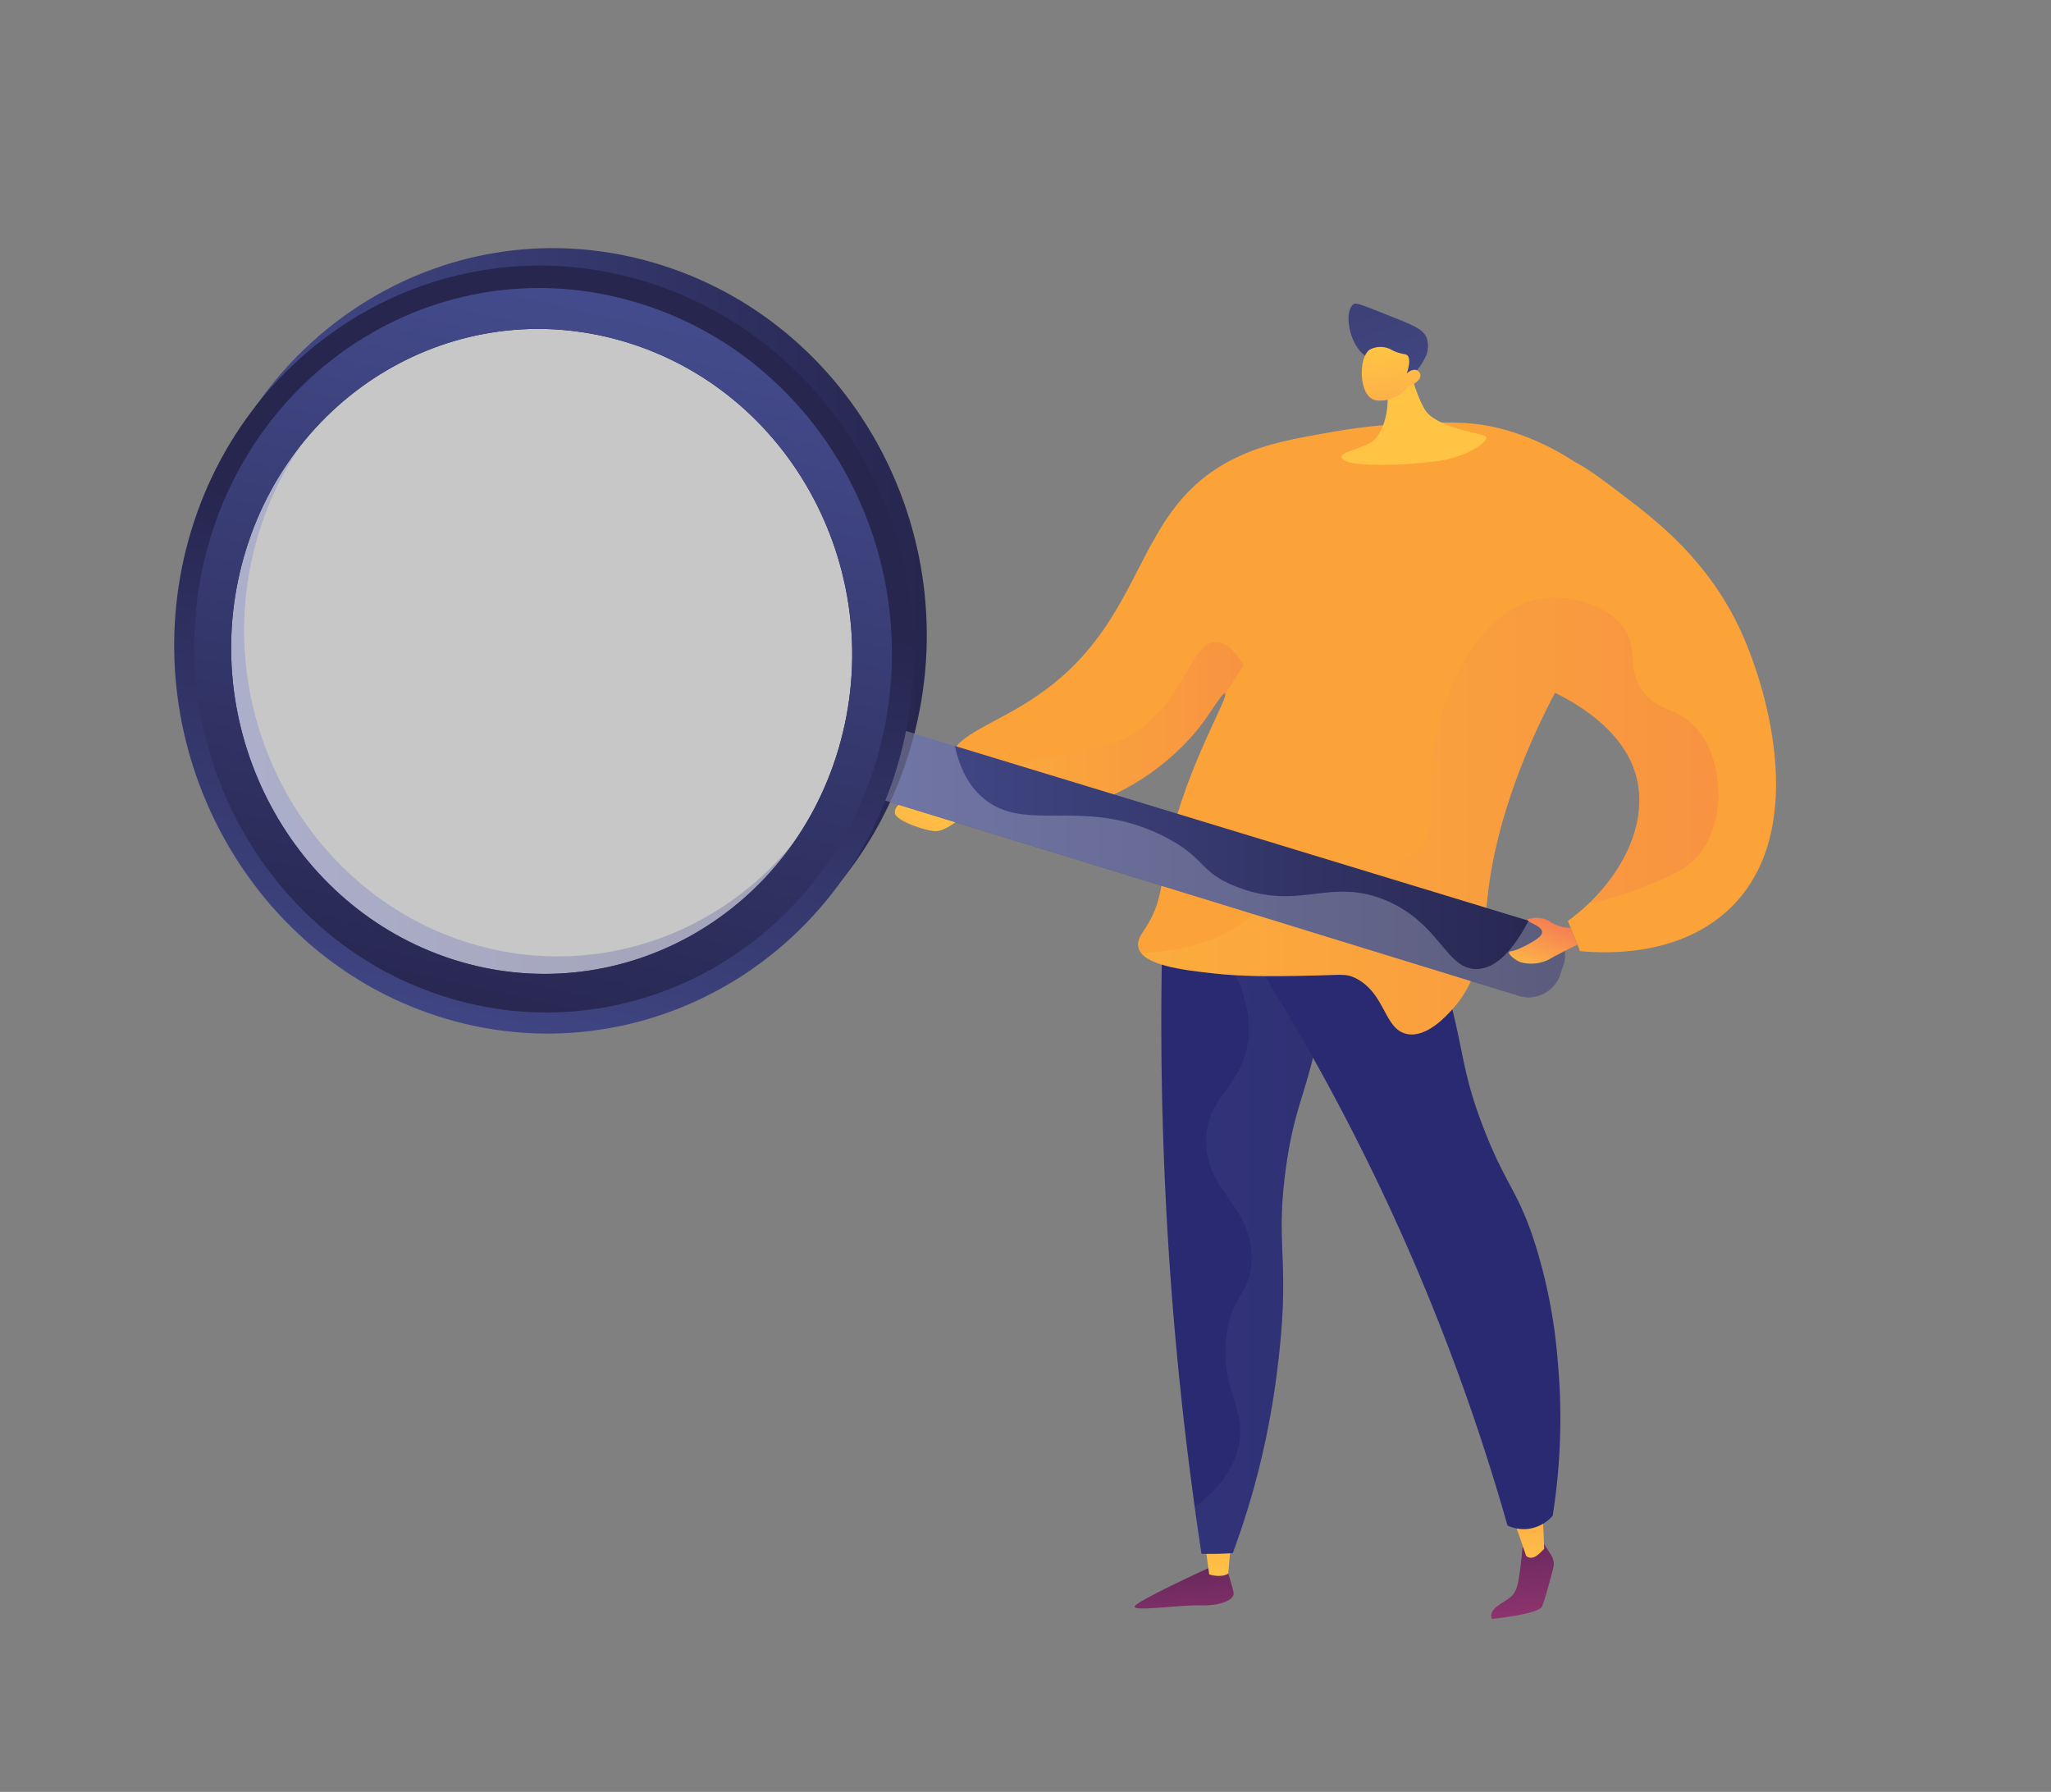
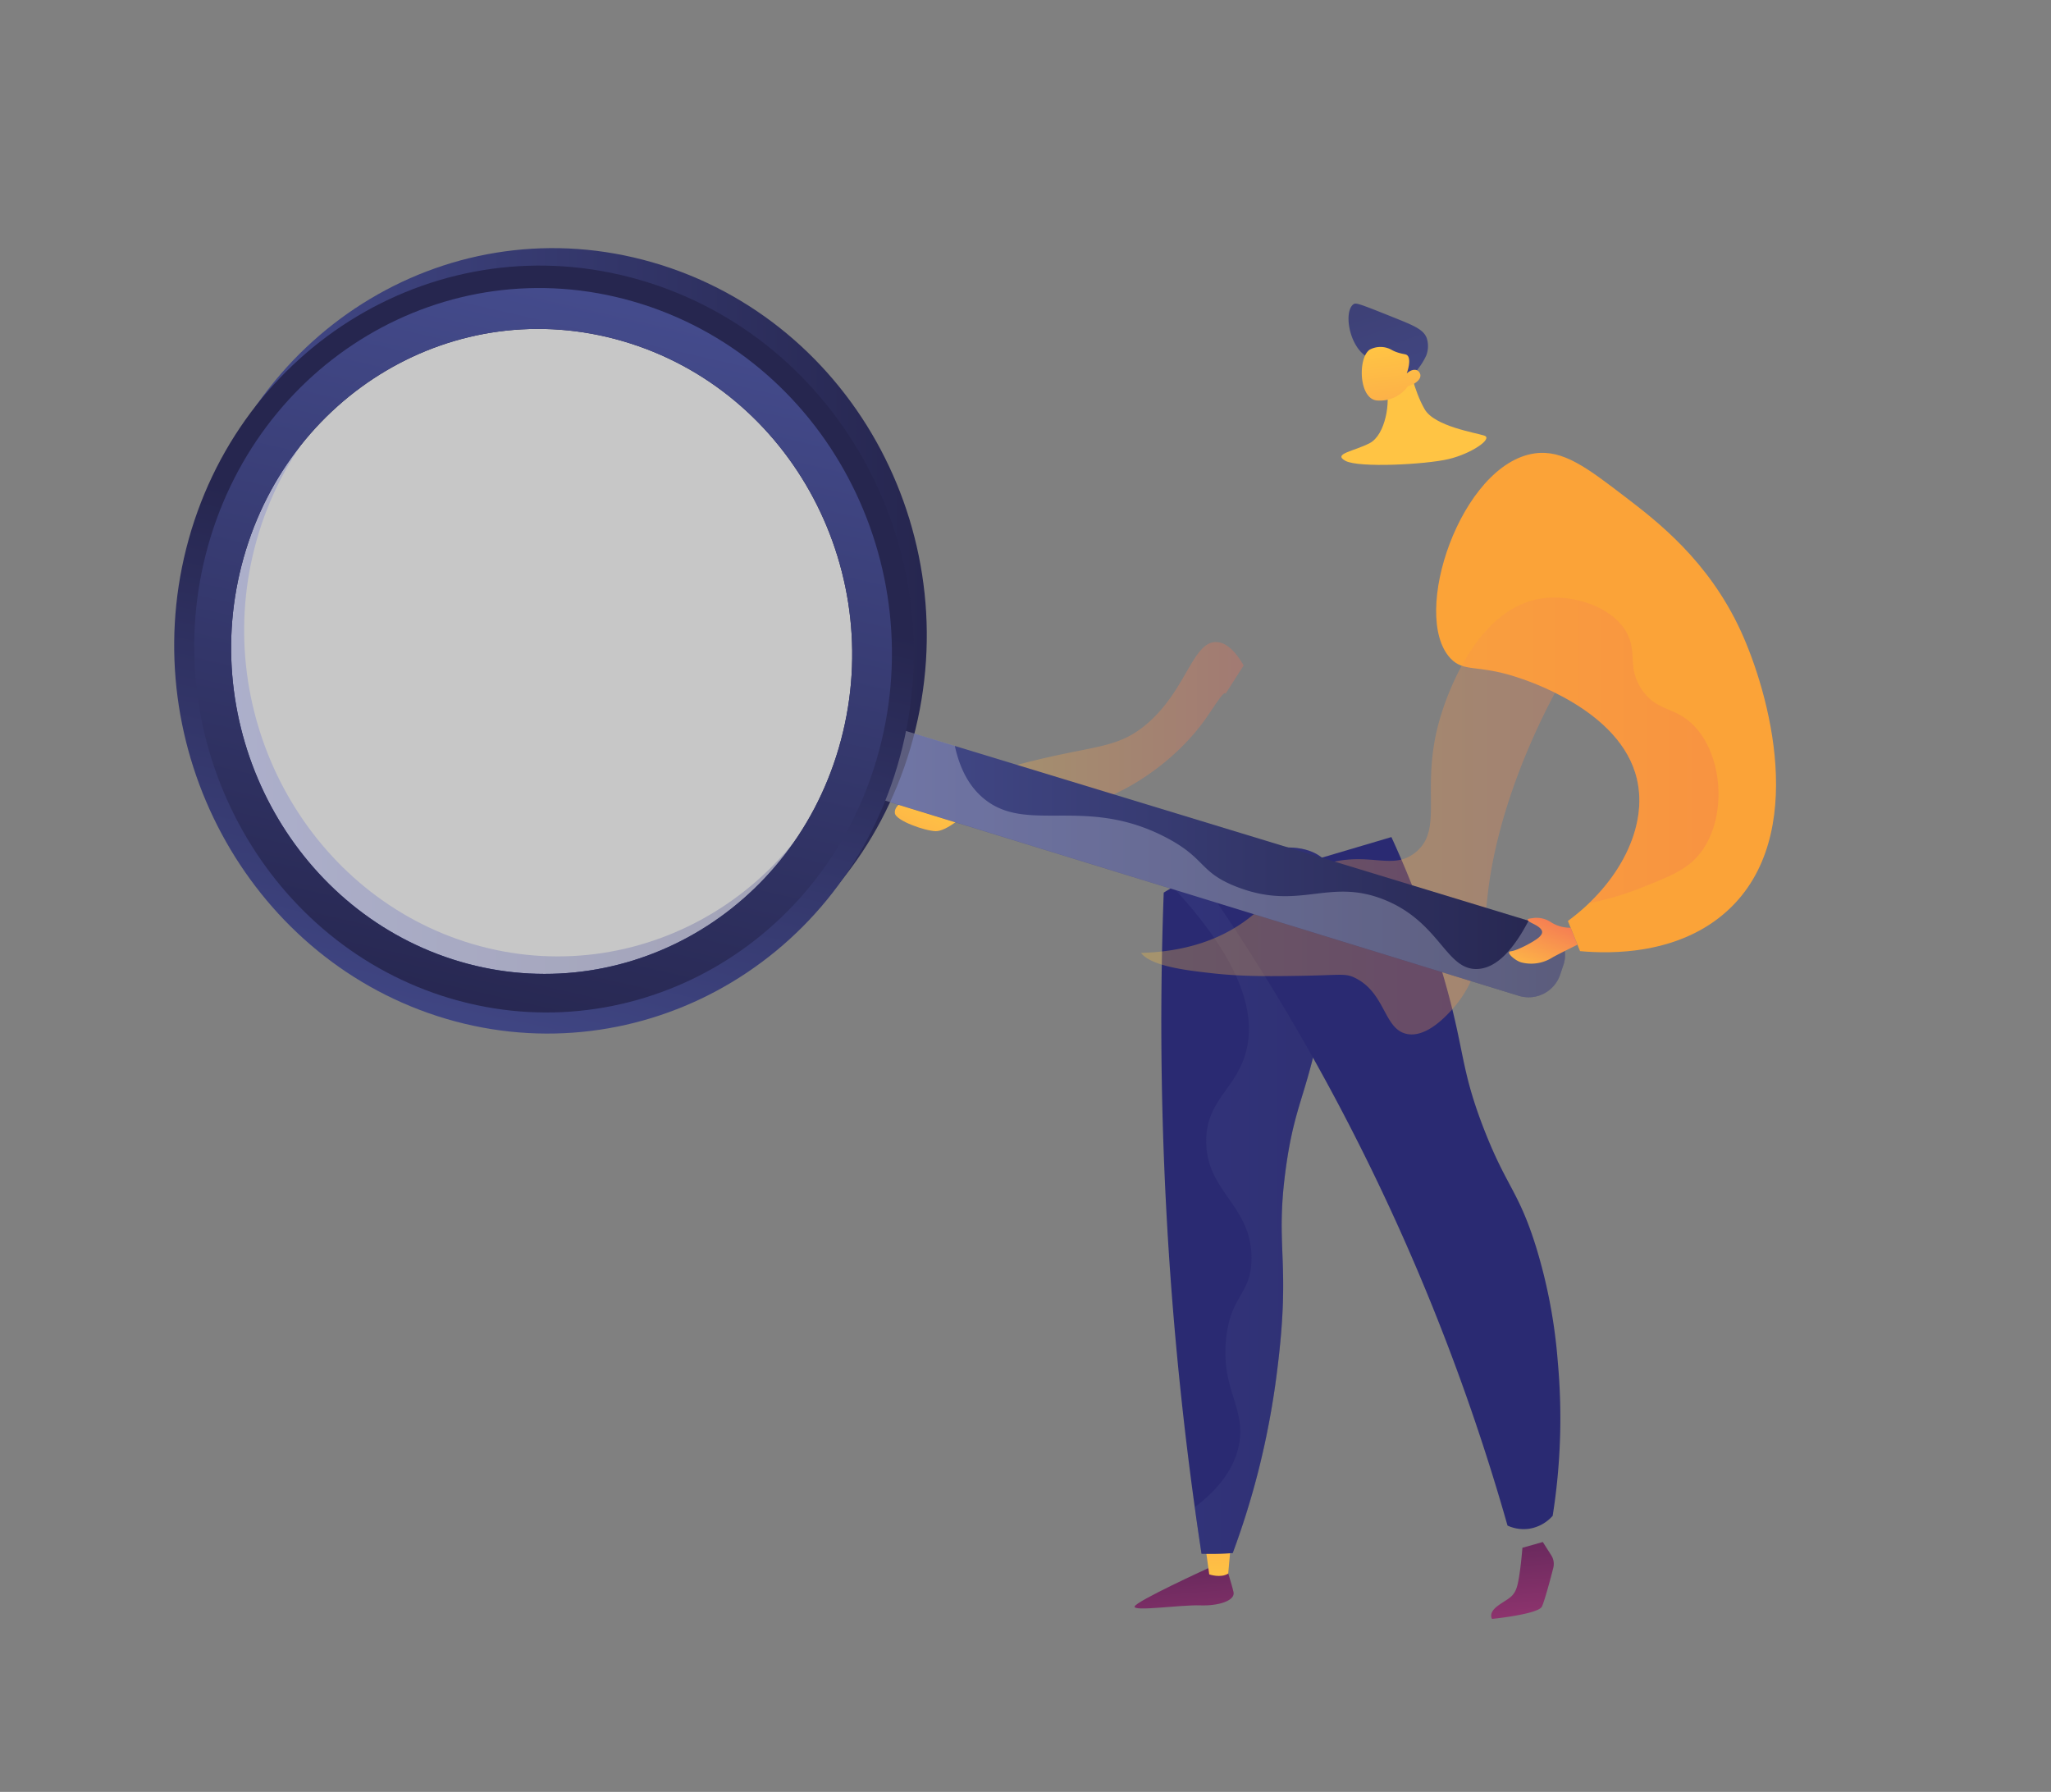
<svg xmlns="http://www.w3.org/2000/svg" xmlns:xlink="http://www.w3.org/1999/xlink" viewBox="0 0 723.89 632.35">
  <rect x="0" y="0" width="723.89" height="632.35" fill="#808080" stroke="none" />
  <defs>
    <style>.cls-1{isolation:isolate;}.cls-2{fill:url(#linear-gradient);}.cls-3{fill:url(#linear-gradient-2);}.cls-4{fill:url(#linear-gradient-3);}.cls-5{fill:url(#linear-gradient-4);}.cls-6{fill:#2a2a72;}.cls-12,.cls-14,.cls-17,.cls-7{opacity:0.3;mix-blend-mode:multiply;}.cls-7{fill:url(#linear-gradient-5);}.cls-8{fill:#fba338;}.cls-9{fill:url(#linear-gradient-6);}.cls-10{fill:url(#linear-gradient-7);}.cls-11{fill:url(#linear-gradient-8);}.cls-12{fill:url(#linear-gradient-9);}.cls-13{fill:url(#linear-gradient-10);}.cls-14{fill:url(#linear-gradient-11);}.cls-15{fill:url(#linear-gradient-12);}.cls-16{fill:url(#linear-gradient-13);}.cls-17{fill:#d8dee8;}.cls-18{fill:#fff;opacity:0.56;}.cls-19{fill:url(#linear-gradient-14);}.cls-20{fill:url(#linear-gradient-15);}.cls-21{fill:url(#linear-gradient-16);}</style>
    <linearGradient id="linear-gradient" x1="1206.36" y1="516.71" x2="1212.65" y2="596.82" gradientTransform="translate(-793.8 -0.21) rotate(-0.14)" gradientUnits="userSpaceOnUse">
      <stop offset="0" stop-color="#311944" />
      <stop offset="1" stop-color="#a03976" />
    </linearGradient>
    <linearGradient id="linear-gradient-2" x1="1222.61" y1="561.31" x2="1221.46" y2="478.35" gradientTransform="translate(-793.8 -0.21) rotate(-0.14)" gradientUnits="userSpaceOnUse">
      <stop offset="0" stop-color="#ffc444" />
      <stop offset="1" stop-color="#f36f56" />
    </linearGradient>
    <linearGradient id="linear-gradient-3" x1="1325.3" y1="507.37" x2="1331.6" y2="587.47" xlink:href="#linear-gradient" />
    <linearGradient id="linear-gradient-4" x1="1331.61" y1="559.81" x2="1330.47" y2="476.84" xlink:href="#linear-gradient-2" />
    <linearGradient id="linear-gradient-5" x1="1202.81" y1="426.91" x2="1264.15" y2="426.91" gradientTransform="translate(-793.8 -0.21) rotate(-0.14)" gradientUnits="userSpaceOnUse">
      <stop offset="0" stop-color="#444b8c" />
      <stop offset="1" stop-color="#3e4177" />
    </linearGradient>
    <linearGradient id="linear-gradient-6" x1="497.93" y1="167.6" x2="484.82" y2="283.2" gradientTransform="matrix(1, 0, 0, 1, 0, 0)" xlink:href="#linear-gradient-2" />
    <linearGradient id="linear-gradient-7" x1="2297.34" y1="891.23" x2="2276.3" y2="837.78" gradientTransform="translate(-1747.37 -836.87) rotate(2.72)" xlink:href="#linear-gradient-5" />
    <linearGradient id="linear-gradient-8" x1="489.76" y1="122.25" x2="500.06" y2="207.43" gradientTransform="matrix(1, 0, 0, 1, 0, 0)" xlink:href="#linear-gradient-2" />
    <linearGradient id="linear-gradient-9" x1="339.59" y1="256.46" x2="438.94" y2="256.46" gradientTransform="matrix(1, 0, 0, 1, 0, 0)" xlink:href="#linear-gradient-2" />
    <linearGradient id="linear-gradient-10" x1="330.45" y1="282.53" x2="294.45" y2="355.53" gradientTransform="matrix(1, 0, 0, 1, 0, 0)" xlink:href="#linear-gradient-2" />
    <linearGradient id="linear-gradient-11" x1="402.76" y1="287.97" x2="606.58" y2="287.97" gradientTransform="matrix(1, 0, 0, 1, 0, 0)" xlink:href="#linear-gradient-2" />
    <linearGradient id="linear-gradient-12" x1="299.42" y1="302.94" x2="552.43" y2="302.94" gradientUnits="userSpaceOnUse">
      <stop offset="0" stop-color="#444b8c" />
      <stop offset="1" stop-color="#26264f" />
    </linearGradient>
    <linearGradient id="linear-gradient-13" x1="66.07" y1="223.08" x2="327.13" y2="223.08" xlink:href="#linear-gradient-12" />
    <linearGradient id="linear-gradient-14" x1="-9211.74" y1="1694.82" x2="-9343.19" y2="1547.64" gradientTransform="matrix(-0.87, 0.49, 0.49, 0.87, -8691.65, 3428.48)" xlink:href="#linear-gradient-12" />
    <linearGradient id="linear-gradient-15" x1="-9404.97" y1="1479.93" x2="-9226.7" y2="1676.19" gradientTransform="matrix(-0.87, 0.49, 0.49, 0.87, -8691.65, 3428.48)" xlink:href="#linear-gradient-12" />
    <linearGradient id="linear-gradient-16" x1="-5411.99" y1="-720.78" x2="-5407.04" y2="-748.78" gradientTransform="matrix(-0.86, -0.52, -0.52, 0.86, -4463.86, -1837.46)" xlink:href="#linear-gradient-2" />
  </defs>
  <g class="cls-1">
    <g id="Metaphor_illustration" data-name="Metaphor illustration">
      <path class="cls-2" d="M426.17,553.53s-25.31,11.57-25.72,13.41,16.29-.65,23.11-.41,12.43-1.78,11.81-4.66-3-10.15-3-10.15Z" />
      <path class="cls-3" d="M425.22,544.18l1.57,11.41s4,1.42,6.7-.28l1.12-12.51Z" />
      <path class="cls-4" d="M544.53,544.17l3,4.72a5.66,5.66,0,0,1,.69,4.43c-1,3.93-3.06,11.61-4,13.61-1.21,2.72-17.6,4.38-17.6,4.38s-1.47-2,1.93-4.55,5.58-2.89,6.78-6.56,2-14,2-14Z" />
-       <path class="cls-5" d="M532.24,532.18c1.08.85,6.38,16.82,6.38,16.82s1.71,2.18,4.94-1,1.46-1.45,1.46-1.45l-.64-15.72Z" />
      <path class="cls-6" d="M410.73,315c-1.26,34-1.22,71,.83,110.49,2.31,44.47,6.84,85.56,12.51,122.81,2.08.06,4.26.07,6.54,0,1.53-.05,3-.13,4.47-.23a285.18,285.18,0,0,0,9.31-30.05,289.23,289.23,0,0,0,6.47-35.17c4.79-38.55-.94-41.9,2.95-70.47,3.45-25.3,8.43-26.3,14.2-62.23,6.26-39,1.52-44.82-.79-46.93C457.41,294.3,434.43,300.47,410.73,315Z" />
      <path class="cls-7" d="M467.22,303.26c-9.35-8.55-30.69-3.31-53.21,9.84,26,28,28.88,46.14,25.8,57.95-3.49,13.34-14.16,17.2-14.09,31.79.09,17.91,16.28,22.62,16,41.58-.2,12.54-7.3,12.43-8.95,27.92-1.94,18.33,7.36,24.62,4.39,38.18-1.28,5.84-5,13.47-15.45,21.34.77,5.57,1.56,11.08,2.38,16.48,2.08.06,4.26.07,6.54,0,1.53-.05,3-.13,4.47-.23a285.18,285.18,0,0,0,9.31-30.05,289.23,289.23,0,0,0,6.47-35.17c4.79-38.55-.94-41.9,2.95-70.47,3.45-25.3,8.43-26.3,14.2-62.23C474.27,311.2,469.53,305.37,467.22,303.26Z" />
      <path class="cls-6" d="M426.8,314.43a764.92,764.92,0,0,1,68.27,121.89,764.08,764.08,0,0,1,37,102.05,13.64,13.64,0,0,0,7.48,1.14,13.92,13.92,0,0,0,8.46-4.59,219.93,219.93,0,0,0,1.81-54.27,187,187,0,0,0-7.72-40.76c-6.22-19.88-10.46-21-18.56-42-8.4-21.82-6.39-27.28-14.45-54.6a362.6,362.6,0,0,0-18-47.89Z" />
-       <path class="cls-8" d="M335.73,268.39c.22,7.94,13.27,14.93,23.77,17.08,24.57,5,53.06-12.84,66.58-32.59,2.65-3.88,5.6-8.58,6.31-8.21,1.61.82-13.16,25.09-19.56,52.69-3.28,14.12-2.42,20.73-8.55,30.13-1.38,2.13-3.09,4.35-2.49,6.87,1.5,6.31,15.93,7.95,25.94,9.08,10.57,1.2,20.42,1.09,30.16.94,15.6-.22,16.83-1,20.39.71,10.84,5.33,10.11,18.08,18.27,19.78,6.86,1.43,13.81-6.22,16-8.65,11.46-12.61,10.84-27.82,12.88-43.17,4.72-35.66,24.1-74.74,43-99.48,5.75-7.5,9.75-11.45,10-18.42.73-20.47-31.69-43.06-58.69-45.66-7.4-.71-20.65-.48-33.07.69-5,.47-10.25,1.15-15.93,2.15-13.78,2.41-23.37,4.09-33.15,8.56-39.41,18-30.81,58.18-73.47,85.94C349.52,256.37,335.51,260.07,335.73,268.39Z" />
      <path class="cls-9" d="M497.24,128.26s1.69,9.45,5.59,16.17c3.52,6.08,18.08,8.26,21.11,9.32s-4.57,6.34-12.67,8.26-31.76,3.16-36.4.62,3-3.33,8.58-6.26,7.43-14.83,5.71-19.89S497.24,128.26,497.24,128.26Z" />
      <path class="cls-10" d="M481.85,125.53c-5.87-4.2-7.5-15.55-4.24-18.1.93-.73,1.82-.39,15.08,4.92,6.58,2.64,9.82,4.05,10.88,7a9.16,9.16,0,0,1-.17,6.06,23.06,23.06,0,0,1-2.7,4.49c-1.42,2-1.32,2-1.76,2.57a32.47,32.47,0,0,1-6.78,6.64,22.18,22.18,0,0,0-1.07-3.76,20.07,20.07,0,0,0-2.4-4.46C486.38,127.77,483.76,126.89,481.85,125.53Z" />
      <path class="cls-11" d="M496.9,136.32a12.18,12.18,0,0,1-11,5c-6.37-.7-6.68-15.07-2.47-17.93a8.07,8.07,0,0,1,6.35-.54c1.29.42,1.71,1,3.84,1.64,2,.6,2.53.41,3.11.94s1.2,2.23-.23,6.37c1.27-1.19,2.75-1.6,3.77-1.06a2.08,2.08,0,0,1,.81.87C502,133.23,500.36,135.26,496.9,136.32Z" />
      <path class="cls-12" d="M370.2,267.17c17.81-4,24.91-3.89,33.72-11,14.67-11.82,16.87-29.81,25.39-29.59,4,.11,7.3,4.22,9.63,8.25l-6.44,10.08c0-.13,0-.23-.11-.26-.71-.37-3.66,4.33-6.31,8.21-13.52,19.75-42,37.6-66.58,32.59-7-1.44-15.21-5.06-19.91-9.68A303.78,303.78,0,0,1,370.2,267.17Z" />
      <path class="cls-13" d="M341.18,287s-10.05-1-16-3.57-9.86,1.12-9.31,3.67,10.41,6.09,14.35,6.22S341.18,287,341.18,287Z" />
      <path class="cls-8" d="M557.67,335.65c10.79,1,35.09,1.4,52.27-14.49,28.6-26.46,14.41-76.83,4.46-98.49-11.42-24.84-29.59-38.74-40.63-47.19C560.07,165,551.71,158.6,541.65,160c-26,3.71-44,57-29.75,72.29,4.68,5,9.3,2.17,22.84,6.48,4.4,1.4,37.29,11.88,43,36.1,4,17-6.2,36.8-24.36,50.14Q555.53,330.35,557.67,335.65Z" />
      <path class="cls-14" d="M436.71,326.87c12.21-7.72,14-15.55,27.7-20.83,17.78-6.87,26.32,1.85,35.13-5.19,10.49-8.39,1.2-23,9-48.34,1.33-4.31,11.45-37,34.66-41.15,10.83-1.94,25.12,2.21,30.63,11.38,4.32,7.18.3,12.53,5.54,20.46s11.51,6,18.18,12.59c10.61,10.49,12.23,32.6,2.66,45.11-4.47,5.84-10.27,8.14-21.19,12.49a102.44,102.44,0,0,1-18.2,5.34c13.36-12.83,20.3-29.38,16.89-43.83-3.57-15.1-17.7-24.86-28.9-30.4-11.2,21.09-20.36,45.53-23.41,68.55-2,15.35-1.42,30.56-12.88,43.17-2.21,2.43-9.16,10.08-16,8.65-8.16-1.7-7.43-14.45-18.27-19.78-3.56-1.74-4.79-.93-20.39-.71-9.74.15-19.59.26-30.16-.94-8.9-1-21.28-2.42-25-7.16C418.83,335.84,429.56,331.39,436.71,326.87Z" />
      <path class="cls-15" d="M550.59,344.13l1.25-3.69a11,11,0,0,0-7.35-14L306.66,254l-7.24,24.56L536,351.4A11.74,11.74,0,0,0,550.59,344.13Z" />
      <path class="cls-16" d="M70.33,187.41c18.19-71.83,89.44-115.13,159.91-94.84,71.76,20.66,112.85,98.42,91,171.71C300,335.85,227,374.47,158.84,352.38,91.89,330.68,52.56,257.61,70.33,187.41Zm230.25,70.53c18-61.34-16.36-126.3-76.28-143.74-59-17.17-119,18.87-134.46,79.19-15.17,59.16,18,120.82,74.5,139C221.71,350.81,282.92,318.07,300.58,257.94Z" />
      <path class="cls-17" d="M306.66,254,337,263.19c2.08,9.68,6.12,15.22,10.19,18.59,15.32,12.7,35.77-1.15,64.31,13.74,14.32,7.47,11.59,12.22,25,17.44,22.18,8.62,32.34-3.32,52,4.52,19.86,7.94,21.82,25.08,33.08,24.47,4.82-.27,11-3.77,17.94-17.06l5,1.51a11,11,0,0,1,7.35,14l-1.25,3.69A11.74,11.74,0,0,1,536,351.4L299.42,278.52Z" />
      <path class="cls-18" d="M158.73,342.21c59.34,19.09,122.7-14.73,141-76.95,18.71-63.52-16.9-130.82-79-148.84C159.66,98.67,97.63,136,81.66,198.45,66,259.64,100.28,323.4,158.73,342.21Z" />
      <path class="cls-19" d="M65.73,193.57c18.18-71.83,89.43-115.13,159.9-94.84,71.76,20.67,112.85,98.42,91.05,171.71-21.3,71.58-94.31,110.19-162.44,88.1C87.28,336.84,48,263.78,65.73,193.57ZM296,264.1c18-61.34-16.37-126.3-76.29-143.74-59-17.17-119,18.87-134.46,79.19-15.17,59.16,18,120.82,74.5,139C217.11,357,278.31,324.23,296,264.1Z" />
      <path class="cls-20" d="M72.61,195.68c17.24-67.76,84.5-108.47,150.92-89.28,67.56,19.52,106.26,92.74,85.81,161.8-20,67.52-88.83,104.07-153.16,83.28C92.89,331,55.75,262,72.61,195.68ZM296,264.1c18-61.34-16.37-126.3-76.29-143.74-59-17.17-119,18.87-134.46,79.19-15.17,59.16,18,120.82,74.5,139C217.11,357,278.31,324.23,296,264.1Z" />
      <path class="cls-21" d="M556.76,333.38l-2.41-6a12.28,12.28,0,0,1-7.14-2.07,9.29,9.29,0,0,0-5.77-1.38c-.91.25-4.33.1-.43,2s3.86,3.24,2.24,4.77-7.8,4.8-10,5,1.8,3.6,4,4A13.88,13.88,0,0,0,547.73,338C549.39,337,556.76,333.38,556.76,333.38Z" />
    </g>
  </g>
</svg>